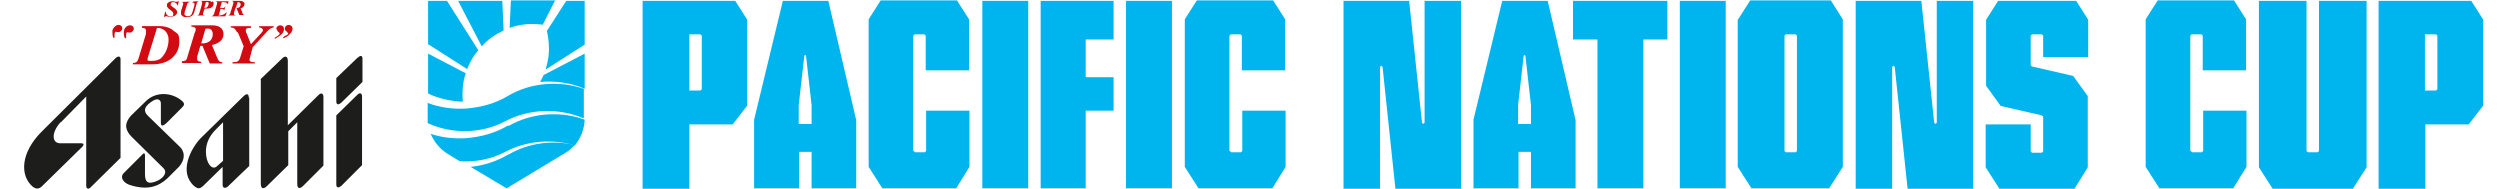
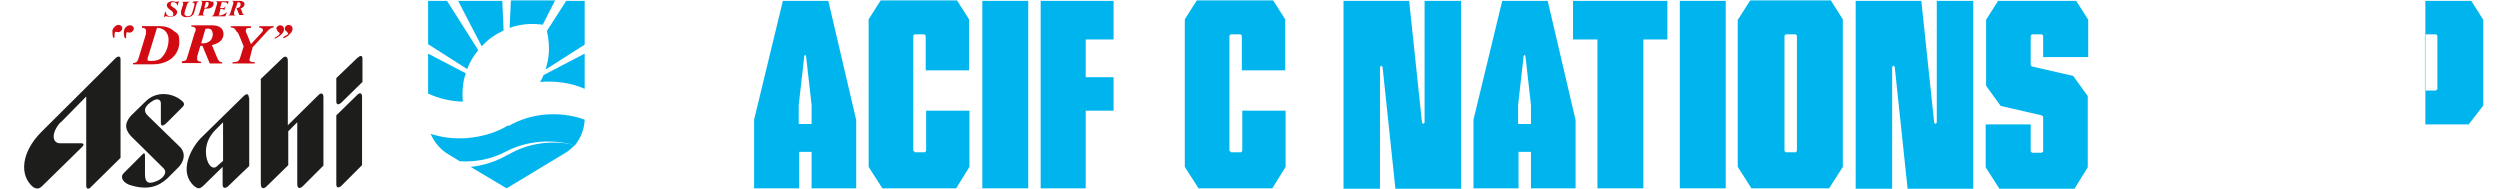
<svg xmlns="http://www.w3.org/2000/svg" id="_レイヤー_2" data-name=" レイヤー 2" version="1.1" viewBox="0 0 582.8 44.1">
  <defs>
    <style>
      .cls-1 {
        fill: #1d1d1b;
      }

      .cls-1, .cls-2, .cls-3 {
        stroke-width: 0px;
      }

      .cls-2 {
        fill: #d20a11;
      }

      .cls-3 {
        fill: #00b5ed;
      }
    </style>
  </defs>
  <g>
    <g>
      <path class="cls-3" d="M328.5.2l3,28.4.3.3.3-.3V.2h8.5v43.8h-15.3l-3-28.4-.3-.3-.3.3v28.4h-8.5V.2s15.3,0,15.3,0Z" />
      <path class="cls-3" d="M367.3,43.9h-10.4v-8.5h-2.9v8.5h-10.5v-16L350.2.2h10.6l6.5,27.8v16ZM354,28.9h2.9v-4.4l-1.3-11.5-.2-.2-.2.2-1.3,11.5v4.4h0Z" />
      <path class="cls-3" d="M372.3,9.2h-5.6V.2h22v9h-5.6v34.7h-10.7s0-34.7,0-34.7Z" />
      <path class="cls-3" d="M402.3,43.9h-10.7V.2h10.7v43.8Z" />
      <path class="cls-3" d="M405.2,4.5l2.8-4.4h18.8l2.8,4.4v34.4l-3.2,5h-18.1l-3.2-5V4.5h0ZM416,35.2l.3.3h2.3l.3-.3V8.3l-.3-.3h-2.3l-.3.3v26.9Z" />
      <path class="cls-3" d="M447.9.2l3,28.4.3.3.3-.3V.2h8.5v43.8h-15.3l-3-28.4-.3-.3-.3.3v28.4h-8.5V.2s15.3,0,15.3,0Z" />
      <path class="cls-3" d="M476.3,13.3v-5l-.3-.3h-2.3l-.3.3v6.9l.3.3,9.6,2.2,3.4,4.7v16.6l-3.1,5h-17.5l-3.2-5v-10h10.5v6.3l.3.3h2.3l.3-.3v-8.1l-.3-.3-9.6-2.2-3.4-4.7V4.6l2.8-4.4h18.2l2.8,4.4v8.7h-10.4Z" />
-       <path class="cls-3" d="M510.7,35.2l.3.3h2.3l.3-.3v-9.4h10.1v13.1l-3.1,5h-17.2l-3.2-5V4.5l2.8-4.4h17.8l2.8,4.4v11.9h-10.1v-8.1l-.3-.3h-2.3l-.3.3v26.9h0Z" />
-       <path class="cls-3" d="M526.6.2h11.1v35l.3.3h2.3l.3-.3V.2h11.1v38.8l-3.2,5h-18.7l-3.2-5V.2h0Z" />
-       <path class="cls-3" d="M554.5.2h21.6l2.8,4.4v20l-3.4,4.4h-10.1v15h-10.9V.2h0ZM565.3,21.1h2.6l.3-.3v-12.5l-.3-.3h-2.6s0,13.1,0,13.1Z" />
+       <path class="cls-3" d="M554.5.2h21.6l2.8,4.4v20l-3.4,4.4h-10.1v15V.2h0ZM565.3,21.1h2.6l.3-.3v-12.5l-.3-.3h-2.6s0,13.1,0,13.1Z" />
    </g>
    <g>
-       <path class="cls-3" d="M136.3,20.8c-5.7-2.1-12.5-1.6-17.8,1.5-2.9,1.8-6.3,2.7-9.7,3-3.1.2-6.2-.2-9.1-1.3v3.5c0,.4,0,.8,0,1.2,5.6,2.6,12.5,2.5,18-.4h0c5.6-3,12.6-3.2,18.4-.7h0v-6.8h0Z" />
      <path class="cls-3" d="M118.5,29.2c-2.9,1.8-6.3,2.7-9.7,3-2.8.2-5.7-.1-8.4-1,.8,1.9,2.2,3.6,4,4.7l2.8,1.7c3.7.2,7.4-.5,10.6-2.2h0c4.9-2.6,10.9-3.1,16.2-1.5,1.4-1.7,2.2-3.8,2.3-6-5.7-2.1-12.5-1.6-17.8,1.5h0Z" />
      <path class="cls-3" d="M118.5,36c-2.7,1.6-5.7,2.6-8.8,2.9l8.4,5,13.6-8.2c.9-.5,1.6-1.2,2.3-1.9-5.2-1.2-10.8-.5-15.4,2.2h0Z" />
      <path class="cls-3" d="M117.4,7.1l-.3-6.9h-10.3l5.5,10.6c1.4-1.6,3.2-2.8,5.1-3.7Z" />
      <path class="cls-3" d="M127.9,12.8c-.1,1.2-.4,2.3-.7,3.4l9.1-5.8V.2h-4.3l-4.5,7c.4,1.8.6,3.7.4,5.6h0Z" />
      <path class="cls-3" d="M126,5.7h0c.2,0,.3,0,.5.1l2.9-5.7h-10.3l-.3,6.4c2.2-.8,4.7-1.1,7.2-.8h0Z" />
      <path class="cls-3" d="M111.5,11.7L104.2.2h-4.4v10.1l9.1,5.8c.6-1.6,1.5-3.1,2.6-4.4h0Z" />
      <path class="cls-3" d="M107.9,20.3c.1-1.1.3-2.2.7-3.2l-8.8-4.6v9.3c2.5,1.2,5.3,1.8,8.1,1.9-.1-1.1-.1-2.3,0-3.4h0Z" />
      <path class="cls-3" d="M125.9,19.1c3.6-.3,7.2.2,10.4,1.6v-8.2l-9.6,5c-.2.6-.5,1.1-.8,1.6h0Z" />
    </g>
    <g>
-       <path class="cls-3" d="M149.8.2h21.6l2.8,4.4v20l-3.4,4.4h-10.1v15h-10.9V.2h0ZM160.7,21.1h2.6l.3-.3v-12.5l-.3-.3h-2.6s0,13.1,0,13.1Z" />
      <path class="cls-3" d="M199.6,43.9h-10.4v-8.5h-2.9v8.5h-10.5v-16L182.5.2h10.6l6.5,27.8v16ZM186.3,28.9h2.9v-4.4l-1.3-11.5-.2-.2-.2.2-1.3,11.5v4.4h0Z" />
      <path class="cls-3" d="M213,35.2l.3.3h2.3l.3-.3v-9.4h10.1v13.1l-3.1,5h-17.2l-3.2-5V4.5l2.8-4.4h17.8l2.8,4.4v11.9h-10.1v-8.1l-.3-.3h-2.3l-.3.3v26.9h0Z" />
      <path class="cls-3" d="M239.7,43.9h-10.7V.2h10.7v43.8h0Z" />
      <path class="cls-3" d="M253.1,25.8v18.1h-10.5V.2h17v9h-6.5v8.8h6.5v7.8h-6.5Z" />
-       <path class="cls-3" d="M273.2,43.9h-10.7V.2h10.7v43.8Z" />
      <path class="cls-3" d="M286.7,35.2l.3.3h2.3l.3-.3v-9.4h10.1v13.1l-3.1,5h-17.2l-3.2-5V4.5l2.8-4.4h17.8l2.8,4.4v11.9h-10.1v-8.1l-.3-.3h-2.3l-.3.3v26.9h0Z" />
    </g>
  </g>
  <g>
    <path class="cls-1" d="M14.1,28.5c-2.3,2.6-1.9,4.9-.1,4.9h5s.9,0,.2.8l-9.5,9.3c-.7.6-1.3.6-2.1,0-3-2.6-2.8-7.9,2.1-12.8L27,13.5c.6-.5,1.1-.4,1.1.3v23l-6.9,6.8c-.5.6-1.1.5-1.1-.3v-20.8l-5.9,6h0ZM39,28.5l3.5-3.5c.5-.5.6-.9-.1-1.5-2.5-2.1-6.1-2.1-8.3,0l-3.5,3.4c-2,2.2-1.1,3.7,0,4.9l7.5,7.4c.9.8.3,2.1-1.3,2.9-2.2,1-3,.5-3-1.5v-4.3c0-.7-.3-.7-.7-.2l-4.3,4.3c-.9,1,0,2.2,1.4,2.7,4.3,1.4,6.8.3,8.8-1.5l2.8-2.8c2.2-2.7.2-4.5.2-4.5-1.1-1.1-7.3-7.1-7.3-7.1-1.5-1.3-1.1-2.5,1.1-3.8.9-.5,1.7-.2,1.7.7v4.5c0,.9.5.9,1.5-.1h0ZM60.8,18.5v24.3c0,1.3.7,1.3,1.4.6l5-4.9v-7.9l2.1-2.1v14.4c0,1.1.6,1.2,1.4.4l4.7-4.7v-16c0-.9-.6-1.1-1.3-.3l-7,6.9v-15c0-1.2-.7-1.2-1.3-.6l-5.1,4.9h0ZM83.4,13.4l-5,4.8v5.4c0,.9.5.9,1.2.3l4.9-4.8v-5.5c0-.7-.6-.7-1-.2h0ZM83.3,22.1l-4.9,4.8v16.1c0,.8.5.9,1.2.3l4.8-4.8v-16c0-.8-.5-1-1.1-.4ZM58.1,22.7v16s-4,3.8-4.9,4.7c-.6.6-1.3.5-1.3-.3v-4.2l-4.6,4.5c-.7.6-1.1.7-2,0-3.7-3.2-.9-8.7,1.5-11.2l9.9-9.7c.8-.8,1.3-.7,1.3.3h0ZM48,35.3c0,2.8,1.4,4.3,2.4,3.6l1.6-1.4v-9h0l-1.7,1.7c-1.4,1.4-2.3,3.1-2.3,5.2" />
    <path class="cls-2" d="M40.6,7.3c-.8-.8-2-1.2-3.4-1.2h-4.1v.4c.3,0,.7,0,.9.4.1.2,0,.6,0,1.1l-1.7,5.6c-.3.8-.4,1-1.3,1.1v.3c-.1,0,4.5,0,4.5,0,4.6,0,6.3-2.9,6.3-5.1s-.4-1.9-1-2.5h0ZM37.6,13.5c-.5.5-1.3.7-2.3.7s-.9-.1-.9-.4,0-.3.1-.5l2.1-6.8c.7,0,1.4.2,1.9.7.5.5.8,1.2.8,2,0,1.6-.6,3.2-1.7,4.3h0ZM55.2,7.5c0-.2-.3-.6-.5-.8-.2-.2-.6-.3-.9-.3v-.3h4.7v.4c-.7,0-1.2,0-1.2.6,0,.2,0,.4.2.7l1,2.5,2.4-2.6c.3-.3.4-.5.4-.7,0-.4-.6-.6-.9-.6v-.3h3.4v.3c-.4,0-1,.3-1.5.9-.7.8-3.4,3.7-3.4,3.7,0,0-.6,2.3-.7,2.7s-.1.8,1.2.8v.3h-5.2v-.3c1.2,0,1.5-.2,1.8-1.1l.8-2.6s-1.2-3-1.4-3.3ZM45.9,13.4l.8-2.7c0,0,.3,0,.5,0l1.7,4.1h2.9v-.3c-.7,0-.9-.4-1.2-1.1l-1.2-2.9c1.8-.4,2.7-1.3,2.7-2.6,0-.5-.2-1-.5-1.3-.5-.5-1.2-.7-2.2-.7h-4.8v.3c.4,0,.7.1.9.3.1.1.2.3.1.4,0,.2,0,.4-.2.7l-1.7,5.6c-.2.8-.3,1-1.3,1.1v.4c-.1,0,4.5,0,4.5,0v-.3c-.5,0-.8-.2-.9-.4-.1-.2,0-.6,0-.8ZM48,6.7c.6-.1,1.1,0,1.3.3s.3.6.3,1c0,.7-.3,1.2-.6,1.5-.5.4-1.1.7-2.1.6l1-3.4h0ZM29.4,8.9c0,0-.2,0-.3,0-.2-.4-.3-1.2-.2-1.7.1-.8.8-1.3,1.4-1.3s.9.4.9.8-.5.9-.9.9-.5-.1-.6-.1-.3,0-.3.7,0,.6,0,.8h0ZM26.7,8.1c0-.6.2-.7.3-.7s.3.1.6.1c.4,0,.9-.4.9-.9s-.4-.8-.9-.8-1.2.6-1.4,1.3c0,.5,0,1.3.2,1.7.1,0,.2,0,.3,0,0-.2,0-.6,0-.8h0ZM64.4,6.8c0-.6.5-.9.9-.9s.9.2.9.9-.4,1-.7,1.3c-.3.3-1,.7-1.3.9,0,0,0,0-.1,0,0,0-.1-.1-.1-.2.3-.1.5-.3.8-.5s.4-.4.4-.5c0-.3-.6-.3-.6-.9h0ZM67.2,7.7c0,.1-.1.4-.4.5s-.5.3-.8.5c0,0,0,.2.1.2,0,0,0,0,.1,0,.4-.2,1-.5,1.3-.9.3-.3.7-.7.7-1.3s-.5-.9-.9-.9-.9.3-.9.9.6.6.6.9h0ZM41.7.2l-.3,1.2h0c-.1-.6-.5-.9-1-.9s-.6.2-.6.5,0,.3.3.5c0,0,.6.5.7.5.3.3.5.5.5.8,0,.6-.6,1.1-1.5,1.1s-.6,0-.8-.1c-.1,0-.2,0-.3,0-.2,0-.3,0-.4.2h-.1l.3-1.3h.1c.1.7.5,1.1,1.1,1.1s.7-.1.7-.5c0-.3,0-.5-.7-1-.1,0-.2-.2-.3-.2-.3-.3-.5-.5-.5-.8s0-.4.2-.6c.2-.2.6-.4,1-.4s.5,0,.7.1c.1,0,.3,0,.4,0,.2,0,.3,0,.4-.2h0,0ZM45,.4h0c0-.1,1.4-.1,1.4-.1h0c-.3.1-.5.2-.6.7l-.5,1.8c-.1.4-.3.7-.6.9-.3.2-.6.3-1.2.3s-.8-.1-1.1-.4c-.2-.1-.2-.3-.2-.5s0-.3,0-.5l.5-1.6c0,0,0-.3,0-.3,0-.2-.3-.2-.4-.2h0c0-.1,2-.1,2-.1h0c-.4.2-.6.2-.7.7l-.5,1.5c0,.2-.1.4-.1.6s0,.3.2.4c.1.1.3.2.5.2.4,0,.9-.1,1.1-.8.2-.6.5-1.6.5-1.7,0-.1.1-.4,0-.5,0-.1-.2-.2-.5-.2h0ZM50.8,3.5c0,0,.2.1.3.1.5,0,1-.1,1.7-.7h.1l-.4.9h-3.2,0c.3-.1.5-.3.6-.6l.7-2.3c0-.1.2-.5-.4-.6h0c0,0,3.1,0,3.1,0l-.2.8h0c0-.4-.4-.6-1-.6h-.4l-.4,1.4h.3c.5,0,.7,0,1-.5h0l-.4,1.2h0c0-.1,0-.3,0-.3,0-.1-.3-.2-.4-.2h-.4l-.3,1.1c0,.1,0,.2,0,.3h0ZM55.9,2c.7-.1,1.1-.6,1.1-1s0-.3-.2-.5c-.2-.2-.5-.3-.9-.3h-1.9c.2,0,.3.2.4.2,0,0,0,.1,0,.2,0,0,0,0,0,.2,0,0-.6,1.9-.7,2.2,0,.2-.2.6-.6.6h0c0,0,1.9,0,1.9,0h0c-.3-.1-.6-.1-.4-.8,0,0,.3-1,.3-1h.2l.7,1.7h1.2c-.3-.1-.5-.3-.5-.5s-.5-1.2-.5-1.2h0ZM55.4.5c.2,0,.4,0,.6.2,0,0,.1.2.1.3,0,.6-.5,1-1.1.8l.4-1.3ZM49.4.5c-.2-.2-.5-.3-.8-.3h-1.9c.6.1.4.5.4.7,0,.1-.6,2.1-.6,2.1-.1.4-.3.6-.6.6h0c0,0,1.9,0,1.9,0h0c-.6-.1-.5-.3-.4-.7l.3-.9c0,0,.4,0,.6,0,.9,0,1.5-.5,1.5-1.1,0-.3,0-.4-.2-.6h0ZM47.6,1.9l.4-1.4c.2,0,.4,0,.5,0,.1,0,.2.3.1.6-.2.7-.6.8-1.1.7h0Z" />
  </g>
</svg>